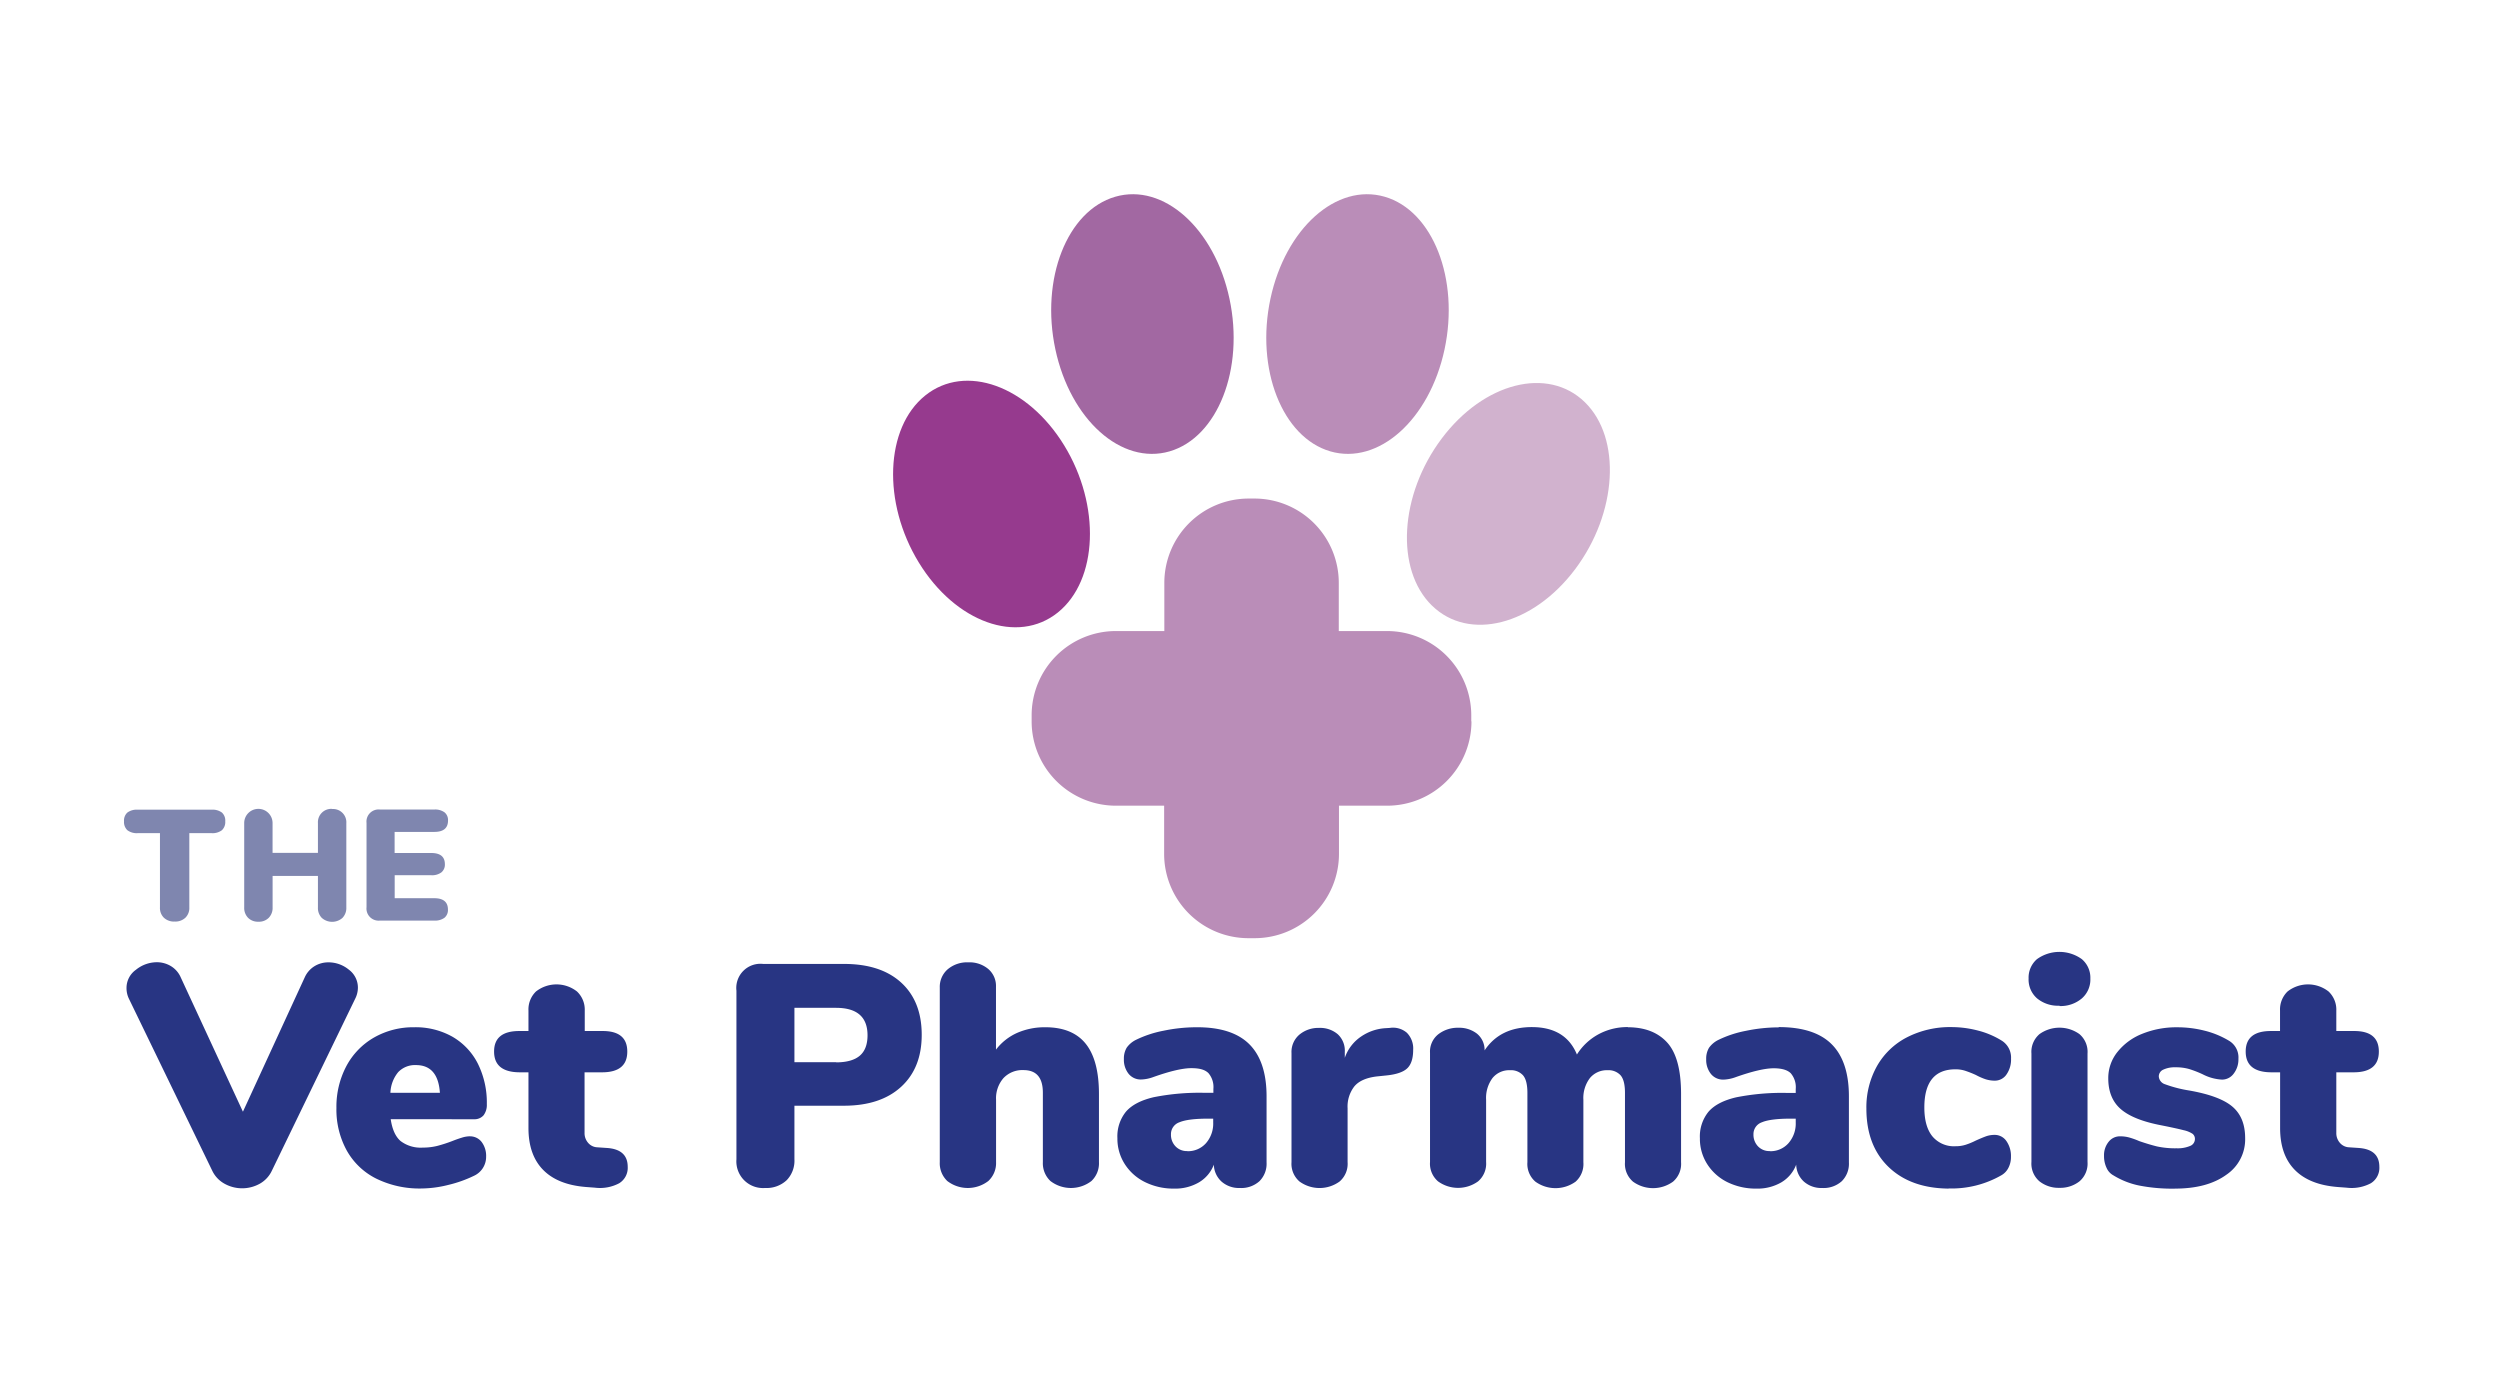
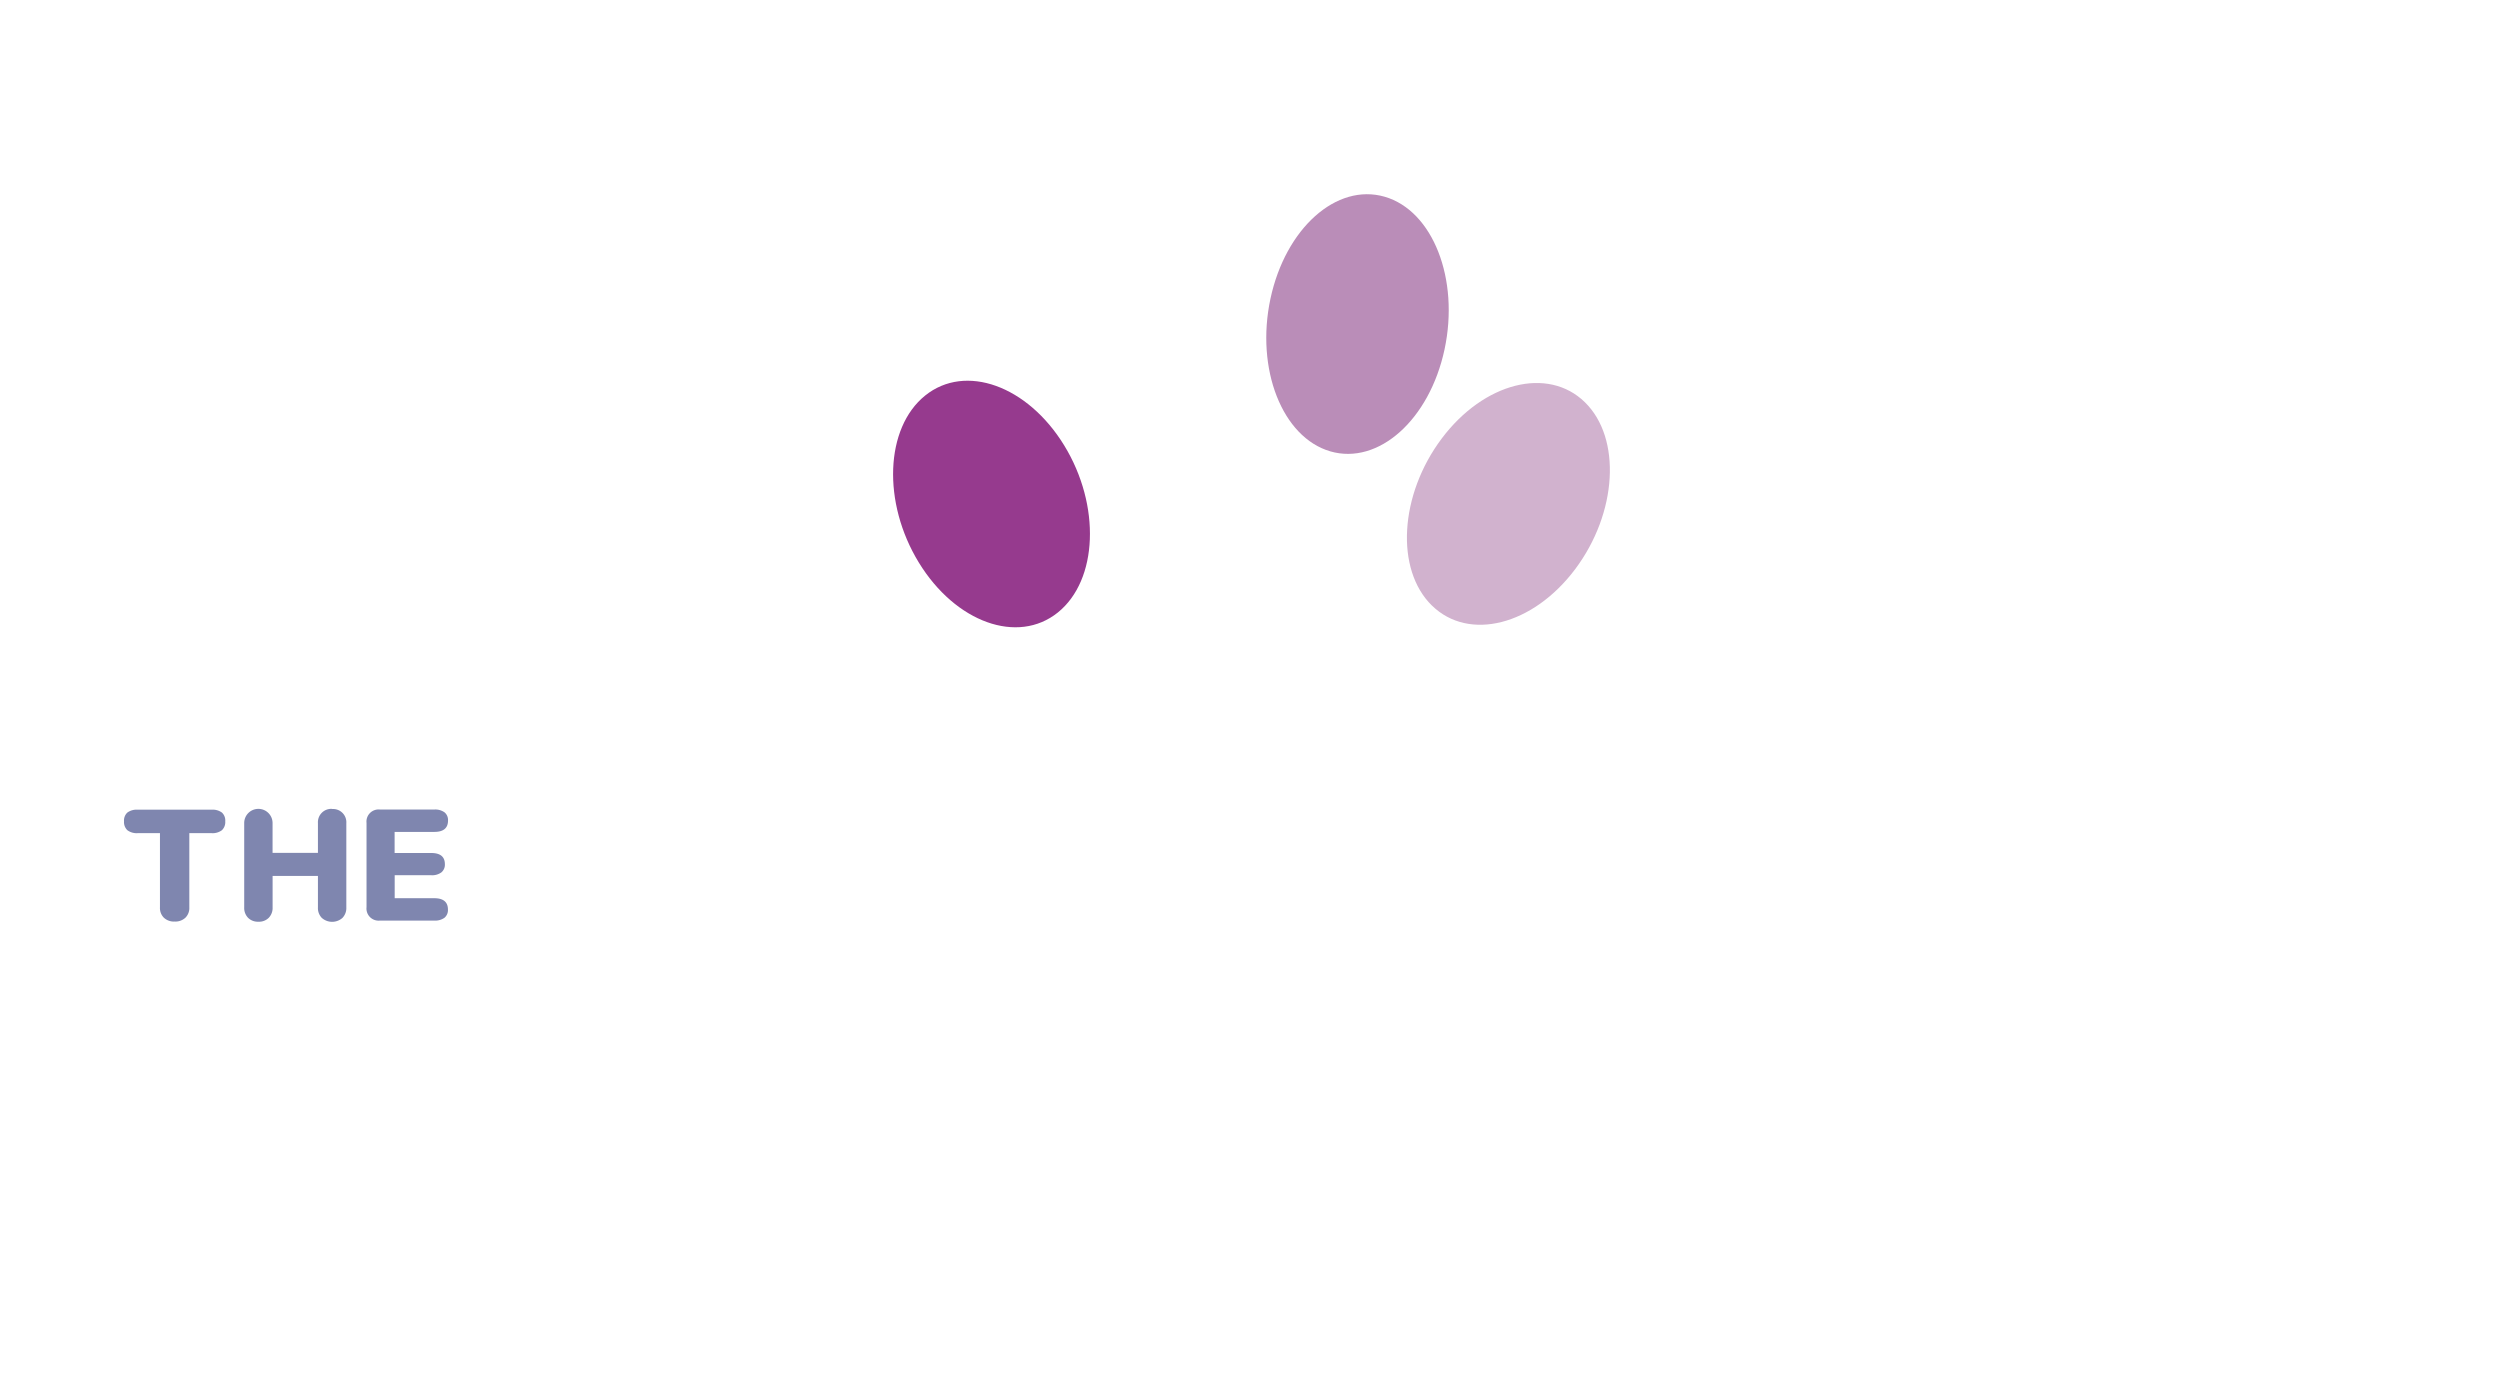
<svg xmlns="http://www.w3.org/2000/svg" id="Layer_1" data-name="Layer 1" viewBox="0 0 643.61 356.47">
  <defs>
    <style>.cls-1{fill:#ba8db8;}.cls-2{fill:#a268a2;}.cls-3{fill:#d1b2ce;}.cls-4{fill:#963a8e;}.cls-5{fill:#283583;}.cls-6{fill:#7f86af;}</style>
  </defs>
  <g id="logoMark">
-     <path id="logoMark_PathItem_" data-name="logoMark &lt;PathItem&gt;" class="cls-1" d="M378.77,185.71v-1.54a21.71,21.71,0,0,0-21.71-21.71h-12.4v-12.4A21.71,21.71,0,0,0,323,128.35h-1.54a21.71,21.71,0,0,0-21.71,21.71v12.4H287.29a21.7,21.7,0,0,0-21.7,21.71v1.54a21.7,21.7,0,0,0,21.7,21.71H299.7v12.41a21.71,21.71,0,0,0,21.71,21.7H323a21.71,21.71,0,0,0,21.71-21.7V207.42h12.4a21.71,21.71,0,0,0,21.71-21.71" />
    <path id="logoMark_PathItem_2" data-name="logoMark &lt;PathItem&gt;" class="cls-1" d="M342.48,116.2C330.1,112.59,323.2,95,327.07,76.9s17-29.85,29.41-26.25,19.28,21.19,15.41,39.29-17,29.86-29.41,26.26" />
-     <path id="logoMark_PathItem_3" data-name="logoMark &lt;PathItem&gt;" class="cls-2" d="M301.11,116.2c12.38-3.61,19.28-21.2,15.41-39.3s-17-29.85-29.41-26.25S267.83,71.84,271.7,89.94s17,29.86,29.41,26.26" />
    <path id="logoMark_PathItem_4" data-name="logoMark &lt;PathItem&gt;" class="cls-3" d="M368.65,155.91c-9.49-9.28-8.37-28.51,2.5-43s27.37-18.64,36.86-9.37,8.37,28.52-2.5,43-27.37,18.64-36.86,9.36" />
    <path id="logoMark_PathItem_5" data-name="logoMark &lt;PathItem&gt;" class="cls-4" d="M272.34,157.68c10.34-8.33,11.07-27.59,1.64-43s-25.46-21.18-35.8-12.85-11.07,27.58-1.63,43S262,166,272.34,157.68" />
  </g>
  <g id="type">
-     <path id="type_CompoundPathItem_" data-name="type &lt;CompoundPathItem&gt;" class="cls-5" d="M607.15,295.53l-2.35-.16a3.28,3.28,0,0,1-2.4-1.14,3.76,3.76,0,0,1-.93-2.59V276.06h4.46q6.5,0,6.49-5.35t-6.49-5.28h-4.46v-5.27a6.42,6.42,0,0,0-2-4.91,8.55,8.55,0,0,0-10.55,0,6.45,6.45,0,0,0-1.94,4.91v5.27h-2.36q-6.48,0-6.48,5.28t6.48,5.35H587v14.36q0,6.9,3.77,10.75t11.07,4.42l2.28.17a10.53,10.53,0,0,0,6.24-1.14,4.65,4.65,0,0,0,2.19-4.22q0-4.54-5.43-4.87M559.93,306q8.28,0,13.18-3.53A11,11,0,0,0,578,293q0-5.28-3.24-8.07t-11.12-4.18a32.9,32.9,0,0,1-6.28-1.62,2.27,2.27,0,0,1-1.59-2,1.91,1.91,0,0,1,1.14-1.75,6.85,6.85,0,0,1,3.16-.61,12.36,12.36,0,0,1,3.53.45,28.1,28.1,0,0,1,3.45,1.34,12.18,12.18,0,0,0,5,1.38,3.71,3.71,0,0,0,3-1.54,6,6,0,0,0,1.22-3.82,5,5,0,0,0-2.52-4.7,22.84,22.84,0,0,0-6.12-2.52,28.48,28.48,0,0,0-7.1-.89,23.41,23.41,0,0,0-9.09,1.7,15.35,15.35,0,0,0-6.36,4.71,10.72,10.72,0,0,0-2.32,6.73q0,5.11,3.21,7.91t10.42,4.18q4.06.81,5.76,1.26a6.78,6.78,0,0,1,2.31.93,1.67,1.67,0,0,1,.61,1.38,1.91,1.91,0,0,1-1.25,1.75,8.16,8.16,0,0,1-3.45.6,22.1,22.1,0,0,1-5.07-.48c-1.33-.33-2.86-.78-4.59-1.38a19.66,19.66,0,0,0-2.59-.93,8.71,8.71,0,0,0-2.27-.29,3.67,3.67,0,0,0-3,1.42,5.45,5.45,0,0,0-1.18,3.61,7,7,0,0,0,.65,3.08,4,4,0,0,0,1.78,1.95,20.39,20.39,0,0,0,6.57,2.6,44.1,44.1,0,0,0,9.17.81M530.24,259A8.43,8.43,0,0,0,536,257a6.45,6.45,0,0,0,2.15-5.07,6.26,6.26,0,0,0-2.19-5,9.87,9.87,0,0,0-11.56,0,6.29,6.29,0,0,0-2.15,5,6.42,6.42,0,0,0,2.15,5.07,8.43,8.43,0,0,0,5.8,1.91m0,46.89a8,8,0,0,0,5.15-1.67,6,6,0,0,0,2.07-5v-27.9a6,6,0,0,0-2.07-5,8.82,8.82,0,0,0-10.3,0,6,6,0,0,0-2.07,5v27.9a6,6,0,0,0,2.07,5,7.94,7.94,0,0,0,5.15,1.67m-28.56.16a25.74,25.74,0,0,0,13.63-3.41,4.54,4.54,0,0,0,1.79-1.91,6,6,0,0,0,.65-2.79,6.71,6.71,0,0,0-1.18-4.1,3.63,3.63,0,0,0-3-1.58,6.6,6.6,0,0,0-2.23.36c-.68.25-1.56.61-2.64,1.1a17.7,17.7,0,0,1-2.64,1.09,8.32,8.32,0,0,1-2.55.37,7.22,7.22,0,0,1-6-2.56q-2.06-2.55-2.06-7.42,0-9.81,8-9.82a8,8,0,0,1,2.51.37,27.53,27.53,0,0,1,2.76,1.09,15.53,15.53,0,0,0,2.51,1.1,7.81,7.81,0,0,0,2.36.36,3.61,3.61,0,0,0,3-1.58,6.71,6.71,0,0,0,1.18-4.1,5.13,5.13,0,0,0-2.52-4.7,21.76,21.76,0,0,0-6-2.52,27,27,0,0,0-6.82-.89,24.3,24.3,0,0,0-11.39,2.6,18.7,18.7,0,0,0-7.75,7.38,21.69,21.69,0,0,0-2.76,11q0,9.5,5.68,15T501.68,306m-46.08-9.66a4,4,0,0,1-3-1.21,4.28,4.28,0,0,1-1.18-3.09,3.21,3.21,0,0,1,2.19-3.12q2.21-.93,7.39-.93h1.3v1a7.66,7.66,0,0,1-1.87,5.32,6.18,6.18,0,0,1-4.79,2.06m2.28-31.88a41.76,41.76,0,0,0-8.44.89,28.15,28.15,0,0,0-7.14,2.36,6.42,6.42,0,0,0-2.36,2,5.41,5.41,0,0,0-.73,2.93,5.79,5.79,0,0,0,1.22,3.81,4,4,0,0,0,3.25,1.46,10,10,0,0,0,3.16-.65q6.41-2.26,9.74-2.27,3.07,0,4.38,1.26a5.51,5.51,0,0,1,1.3,4.09v1h-2.19a60.26,60.26,0,0,0-13.15,1.13q-4.86,1.14-7.1,3.69a10.06,10.06,0,0,0-2.23,6.86,12.08,12.08,0,0,0,1.91,6.69,12.93,12.93,0,0,0,5.23,4.63A16.6,16.6,0,0,0,452.2,306a12.18,12.18,0,0,0,6.41-1.62,9,9,0,0,0,3.81-4.55,6.09,6.09,0,0,0,2,4.38,6.75,6.75,0,0,0,4.67,1.63,7,7,0,0,0,5.07-1.75,6.34,6.34,0,0,0,1.83-4.82v-17q0-9-4.43-13.43t-13.66-4.42m-38.78,0a15.52,15.52,0,0,0-7.71,1.91,14.94,14.94,0,0,0-5.44,5.15q-2.91-7.06-11.6-7.06-8.19,0-12.17,6a5.41,5.41,0,0,0-2-4.34,7.47,7.47,0,0,0-4.75-1.49,8.15,8.15,0,0,0-5.15,1.66,5.7,5.7,0,0,0-2.15,4.82v28.07a6,6,0,0,0,2.07,5,8.78,8.78,0,0,0,10.3,0,6,6,0,0,0,2.07-5V283.12a8.58,8.58,0,0,1,1.66-5.6,5.53,5.53,0,0,1,4.51-2,4.19,4.19,0,0,1,3.32,1.3c.76.87,1.14,2.38,1.14,4.55v17.84a6,6,0,0,0,2.06,5,8.85,8.85,0,0,0,10.35,0,6.07,6.07,0,0,0,2-5V283.12a8.47,8.47,0,0,1,1.7-5.6,5.64,5.64,0,0,1,4.54-2,4.2,4.2,0,0,1,3.33,1.3c.76.87,1.14,2.38,1.14,4.55v17.84a6,6,0,0,0,2.07,5,8.78,8.78,0,0,0,10.3,0,6,6,0,0,0,2.07-5V281.66q0-9.33-3.57-13.26t-10.14-3.94m-61.25.17-1.14.07a12.41,12.41,0,0,0-6.21,2.11,10.87,10.87,0,0,0-4.26,5.52v-1.54a5.74,5.74,0,0,0-1.82-4.54,7,7,0,0,0-4.83-1.62,7.59,7.59,0,0,0-5,1.7,5.84,5.84,0,0,0-2.07,4.78v28.07a6,6,0,0,0,2.07,5,8.78,8.78,0,0,0,10.3,0,6,6,0,0,0,2.07-5V285.31a8.44,8.44,0,0,1,1.75-5.64q1.74-2.07,5.8-2.55l2.43-.25c2.6-.26,4.4-.89,5.4-1.86s1.5-2.54,1.5-4.71a5.74,5.74,0,0,0-1.62-4.42,5.44,5.44,0,0,0-4.38-1.25m-52.17,31.71a4,4,0,0,1-3-1.21,4.24,4.24,0,0,1-1.18-3.09,3.21,3.21,0,0,1,2.19-3.12q2.19-.93,7.39-.93h1.29v1a7.65,7.65,0,0,1-1.86,5.32,6.19,6.19,0,0,1-4.79,2.06M308,264.46a41.84,41.84,0,0,0-8.44.89,28.2,28.2,0,0,0-7.13,2.36,6.34,6.34,0,0,0-2.36,2,5.41,5.41,0,0,0-.73,2.93,5.79,5.79,0,0,0,1.22,3.81,4,4,0,0,0,3.25,1.46,10,10,0,0,0,3.16-.65c4.27-1.51,7.52-2.27,9.73-2.27s3.52.42,4.39,1.26a5.51,5.51,0,0,1,1.29,4.09v1h-2.19A60.22,60.22,0,0,0,297,282.47q-4.86,1.14-7.1,3.69a10.06,10.06,0,0,0-2.23,6.86,12.08,12.08,0,0,0,1.91,6.69,12.93,12.93,0,0,0,5.23,4.63,16.57,16.57,0,0,0,7.47,1.66,12.12,12.12,0,0,0,6.4-1.62,9,9,0,0,0,3.82-4.55,6.06,6.06,0,0,0,2,4.38,6.75,6.75,0,0,0,4.67,1.63,7,7,0,0,0,5.07-1.75,6.34,6.34,0,0,0,1.83-4.82v-17q0-9-4.43-13.43T308,264.46m-38.86,0a17.65,17.65,0,0,0-7.3,1.46,14.05,14.05,0,0,0-5.43,4.3V254a5.74,5.74,0,0,0-2-4.55,7.51,7.51,0,0,0-5.11-1.7,7.74,7.74,0,0,0-5.36,1.82,6,6,0,0,0-2,4.67v44.94a6.3,6.3,0,0,0,1.94,4.87,8.67,8.67,0,0,0,10.55,0,6.27,6.27,0,0,0,2-4.87V283.12a7.9,7.9,0,0,1,1.9-5.56,6.66,6.66,0,0,1,5.15-2.07c3.36,0,5,1.95,5,5.85v17.84a6.27,6.27,0,0,0,1.95,4.87,8.67,8.67,0,0,0,10.55,0,6.26,6.26,0,0,0,1.94-4.87V281.66q0-8.69-3.4-12.94t-10.39-4.26m-53.86,9H204.52v-14h10.71q8.1,0,8.11,7.06c0,2.38-.67,4.14-2,5.27s-3.37,1.71-6.12,1.71M197,305.84a7.56,7.56,0,0,0,5.52-2,7.21,7.21,0,0,0,2-5.4V284.66h12.73q9.42,0,14.73-4.86t5.31-13.39q0-8.6-5.27-13.43t-14.77-4.82H196.49a6.22,6.22,0,0,0-6.9,6.89v43.4a6.87,6.87,0,0,0,7.38,7.39m-40.81-10.31-2.35-.16a3.27,3.27,0,0,1-2.39-1.14,3.76,3.76,0,0,1-.93-2.59V276.06H155q6.5,0,6.49-5.35T155,265.43h-4.46v-5.27a6.42,6.42,0,0,0-2-4.91,8.55,8.55,0,0,0-10.55,0,6.41,6.41,0,0,0-1.94,4.91v5.27h-2.36q-6.49,0-6.49,5.28t6.49,5.35h2.36v14.36q0,6.9,3.77,10.75t11.07,4.42l2.27.17a10.55,10.55,0,0,0,6.25-1.14,4.65,4.65,0,0,0,2.19-4.22q0-4.54-5.44-4.87M107.08,274.2q5.69,0,6.17,7.14H100.51a8.84,8.84,0,0,1,2-5.32,5.94,5.94,0,0,1,4.54-1.82M121,292.53a7.09,7.09,0,0,0-2.15.37c-.79.24-1.59.53-2.4.85A36.6,36.6,0,0,1,112.6,295a15.08,15.08,0,0,1-3.73.44,8.54,8.54,0,0,1-5.76-1.7c-1.3-1.14-2.14-3-2.52-5.6H122a3.08,3.08,0,0,0,2.48-1,4.41,4.41,0,0,0,.85-2.88A22.48,22.48,0,0,0,123,273.79a16.69,16.69,0,0,0-6.54-6.9,19.29,19.29,0,0,0-9.81-2.43,20.38,20.38,0,0,0-10.35,2.64,18.51,18.51,0,0,0-7.14,7.38,22.37,22.37,0,0,0-2.55,10.75,21.85,21.85,0,0,0,2.68,11,17.78,17.78,0,0,0,7.62,7.22,25.26,25.26,0,0,0,11.6,2.52,29.21,29.21,0,0,0,6.94-.93,31.94,31.94,0,0,0,6.53-2.32,5.36,5.36,0,0,0,3.17-4.95A5.94,5.94,0,0,0,124,294a3.75,3.75,0,0,0-3-1.46M78.44,251.64,62.54,286.2l-16-34.56A6.37,6.37,0,0,0,44,248.72a7,7,0,0,0-3.61-1A8.6,8.6,0,0,0,35,249.66a5.73,5.73,0,0,0-2.43,4.66,6.27,6.27,0,0,0,.64,2.84l21.42,44.21a7.5,7.5,0,0,0,3.17,3.37,9.32,9.32,0,0,0,9.08,0A7.5,7.5,0,0,0,70,301.37l21.42-44.21a6.39,6.39,0,0,0,.72-2.84,5.75,5.75,0,0,0-2.35-4.7,8.23,8.23,0,0,0-5.27-1.87,6.79,6.79,0,0,0-3.57,1,6.48,6.48,0,0,0-2.52,2.92" />
    <path id="type_CompoundPathItem_2" data-name="type &lt;CompoundPathItem&gt;" class="cls-6" d="M97.79,237h14a4.09,4.09,0,0,0,2.64-.73,2.57,2.57,0,0,0,.89-2.11c0-1.94-1.18-2.92-3.53-2.92H101.61v-5.92H111a4,4,0,0,0,2.63-.73,2.56,2.56,0,0,0,.9-2.11q0-2.88-3.53-2.88h-9.41v-5.43h10.22q3.53,0,3.53-2.93a2.55,2.55,0,0,0-.89-2.1,4.09,4.09,0,0,0-2.64-.73h-14a3.12,3.12,0,0,0-3.45,3.44v21.7A3.12,3.12,0,0,0,97.79,237M85.5,208.24a3.44,3.44,0,0,0-3.65,3.65v7.67H70.17v-7.67a3.65,3.65,0,1,0-7.3,0v21.7a3.65,3.65,0,0,0,1,2.7,3.57,3.57,0,0,0,2.66,1,3.52,3.52,0,0,0,2.65-1,3.63,3.63,0,0,0,1-2.68v-8.11H81.85v8.11a3.61,3.61,0,0,0,1,2.7,4,4,0,0,0,5.31,0,3.66,3.66,0,0,0,1-2.68v-21.7a3.42,3.42,0,0,0-3.65-3.65M45,237.25a3.77,3.77,0,0,0,2.74-1,3.51,3.51,0,0,0,1-2.66v-19.1h5.72a4,4,0,0,0,2.66-.75,2.87,2.87,0,0,0,.87-2.29,2.78,2.78,0,0,0-.87-2.27,4.06,4.06,0,0,0-2.66-.73h-19a4.06,4.06,0,0,0-2.66.73,2.78,2.78,0,0,0-.87,2.27,2.87,2.87,0,0,0,.87,2.29,4,4,0,0,0,2.66.75h5.72v19.1a3.51,3.51,0,0,0,1,2.66,3.77,3.77,0,0,0,2.74,1" />
  </g>
</svg>